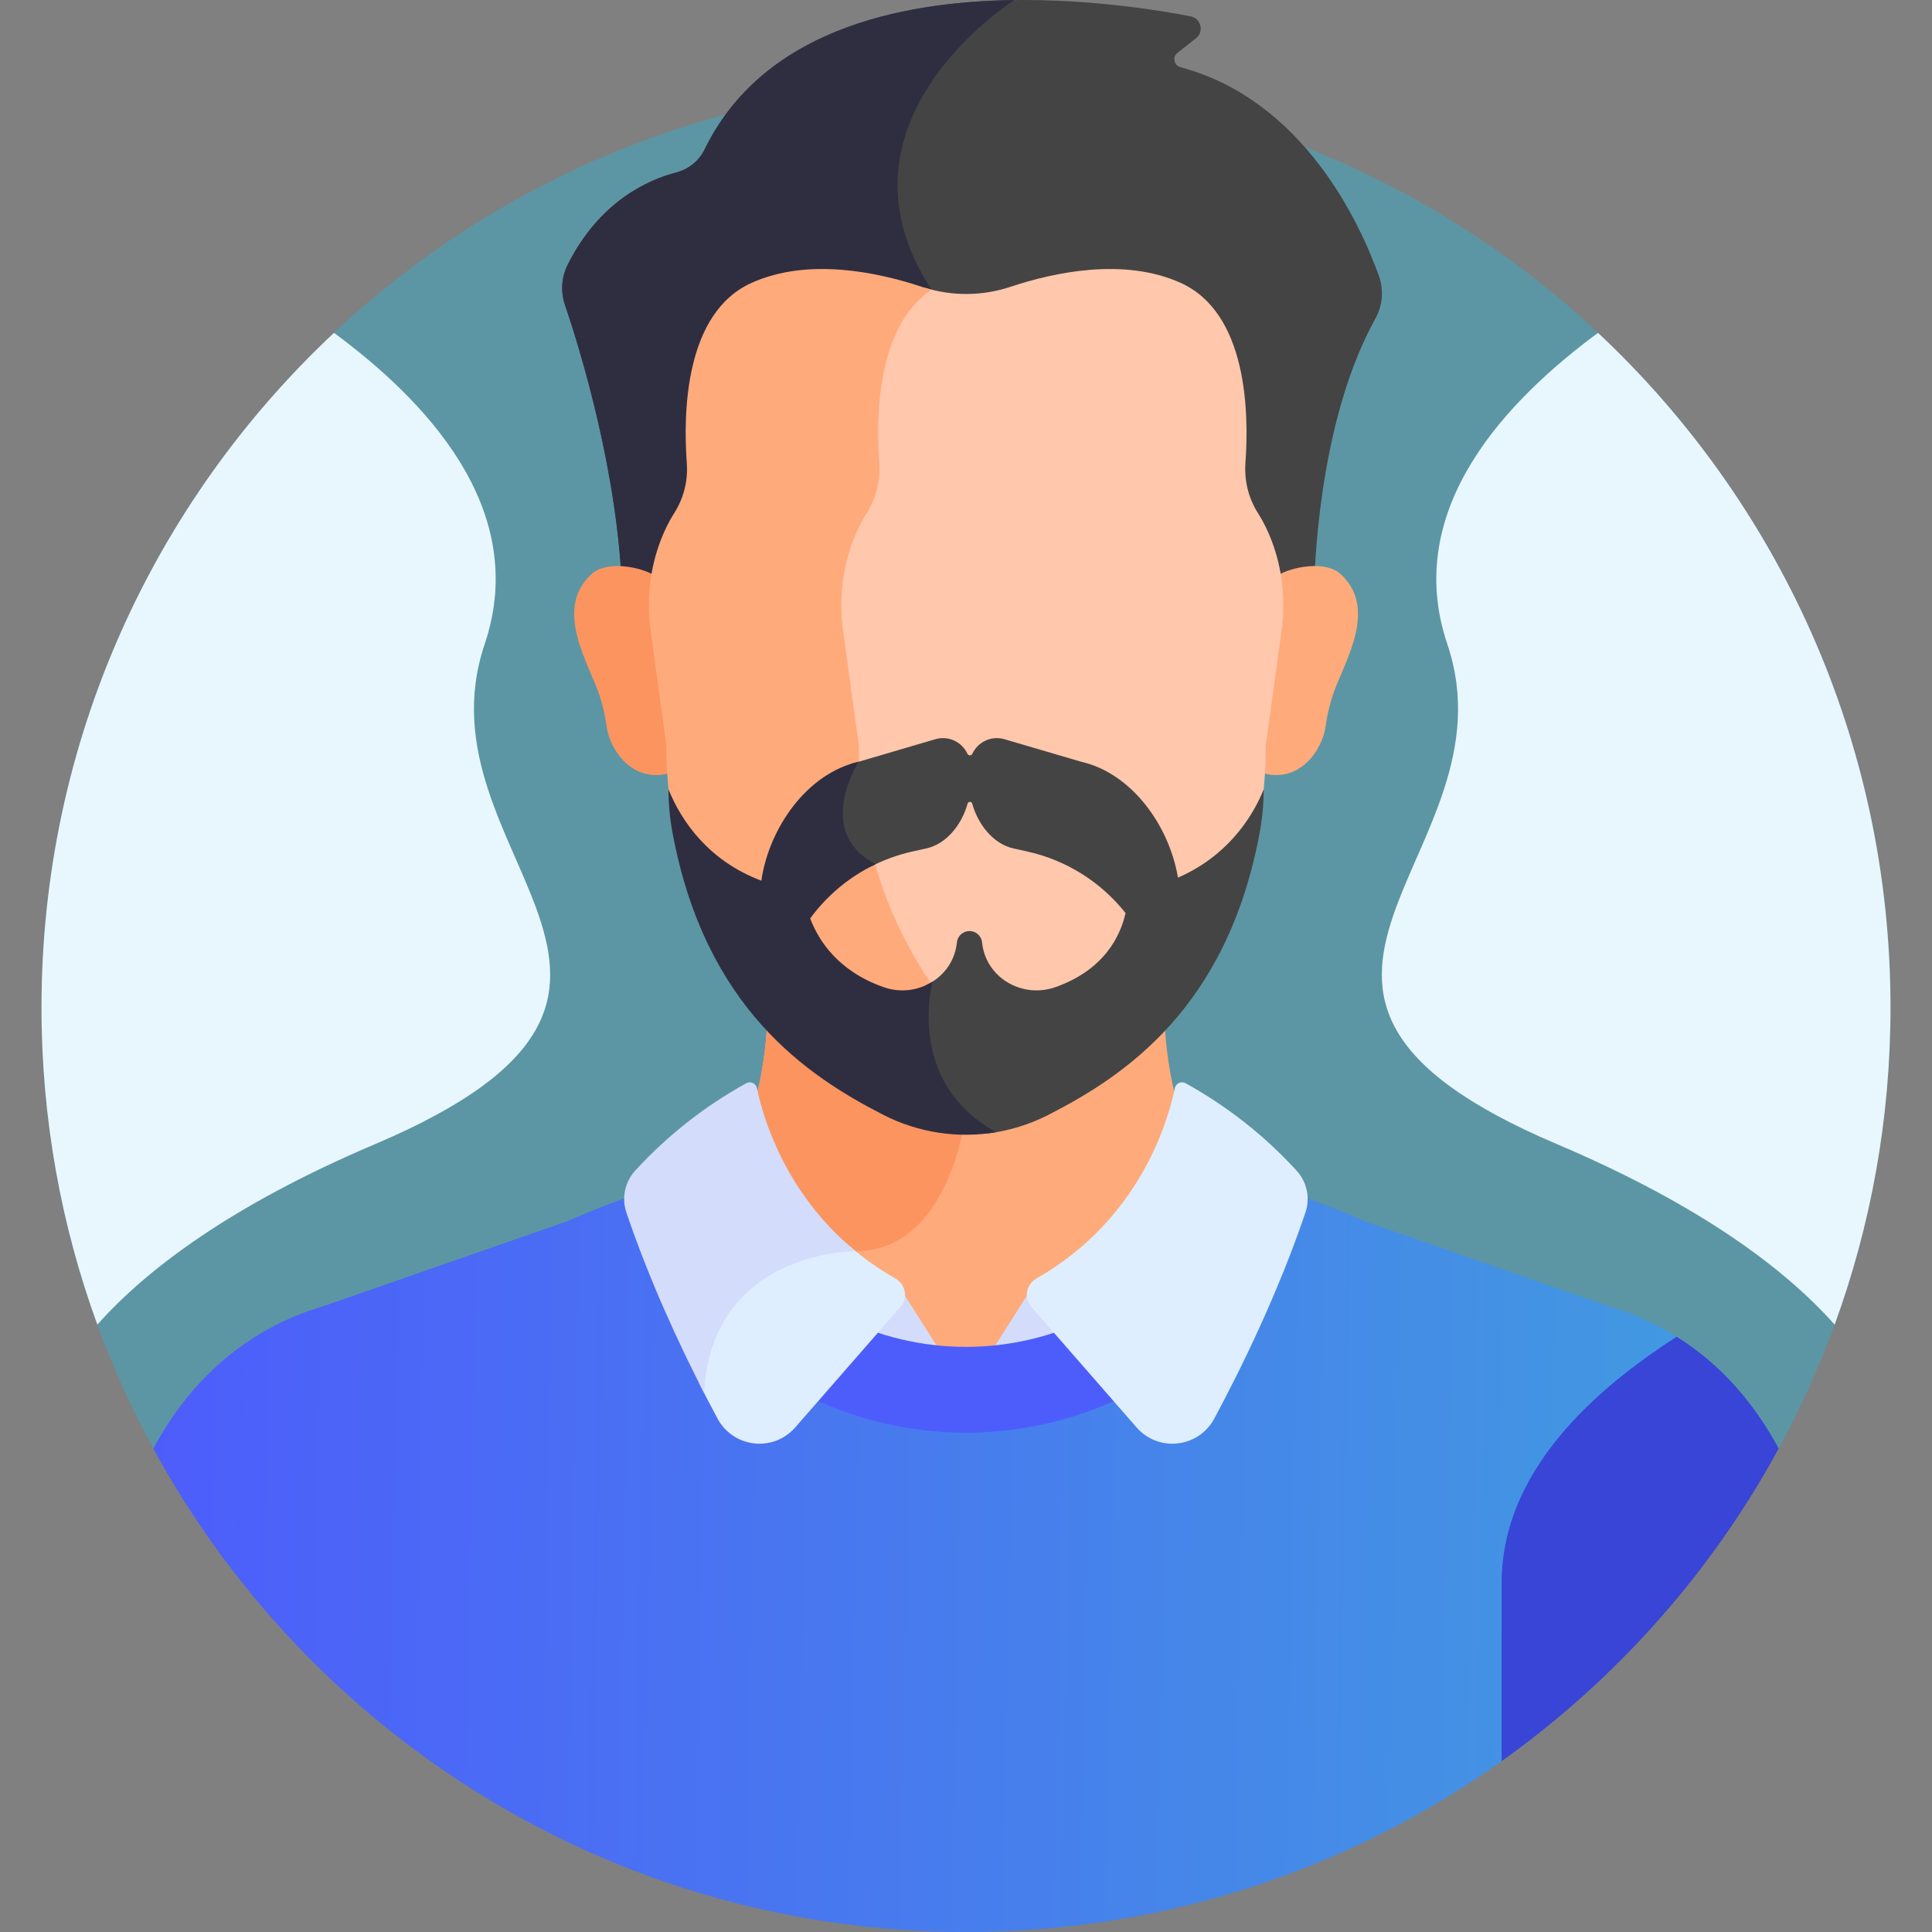
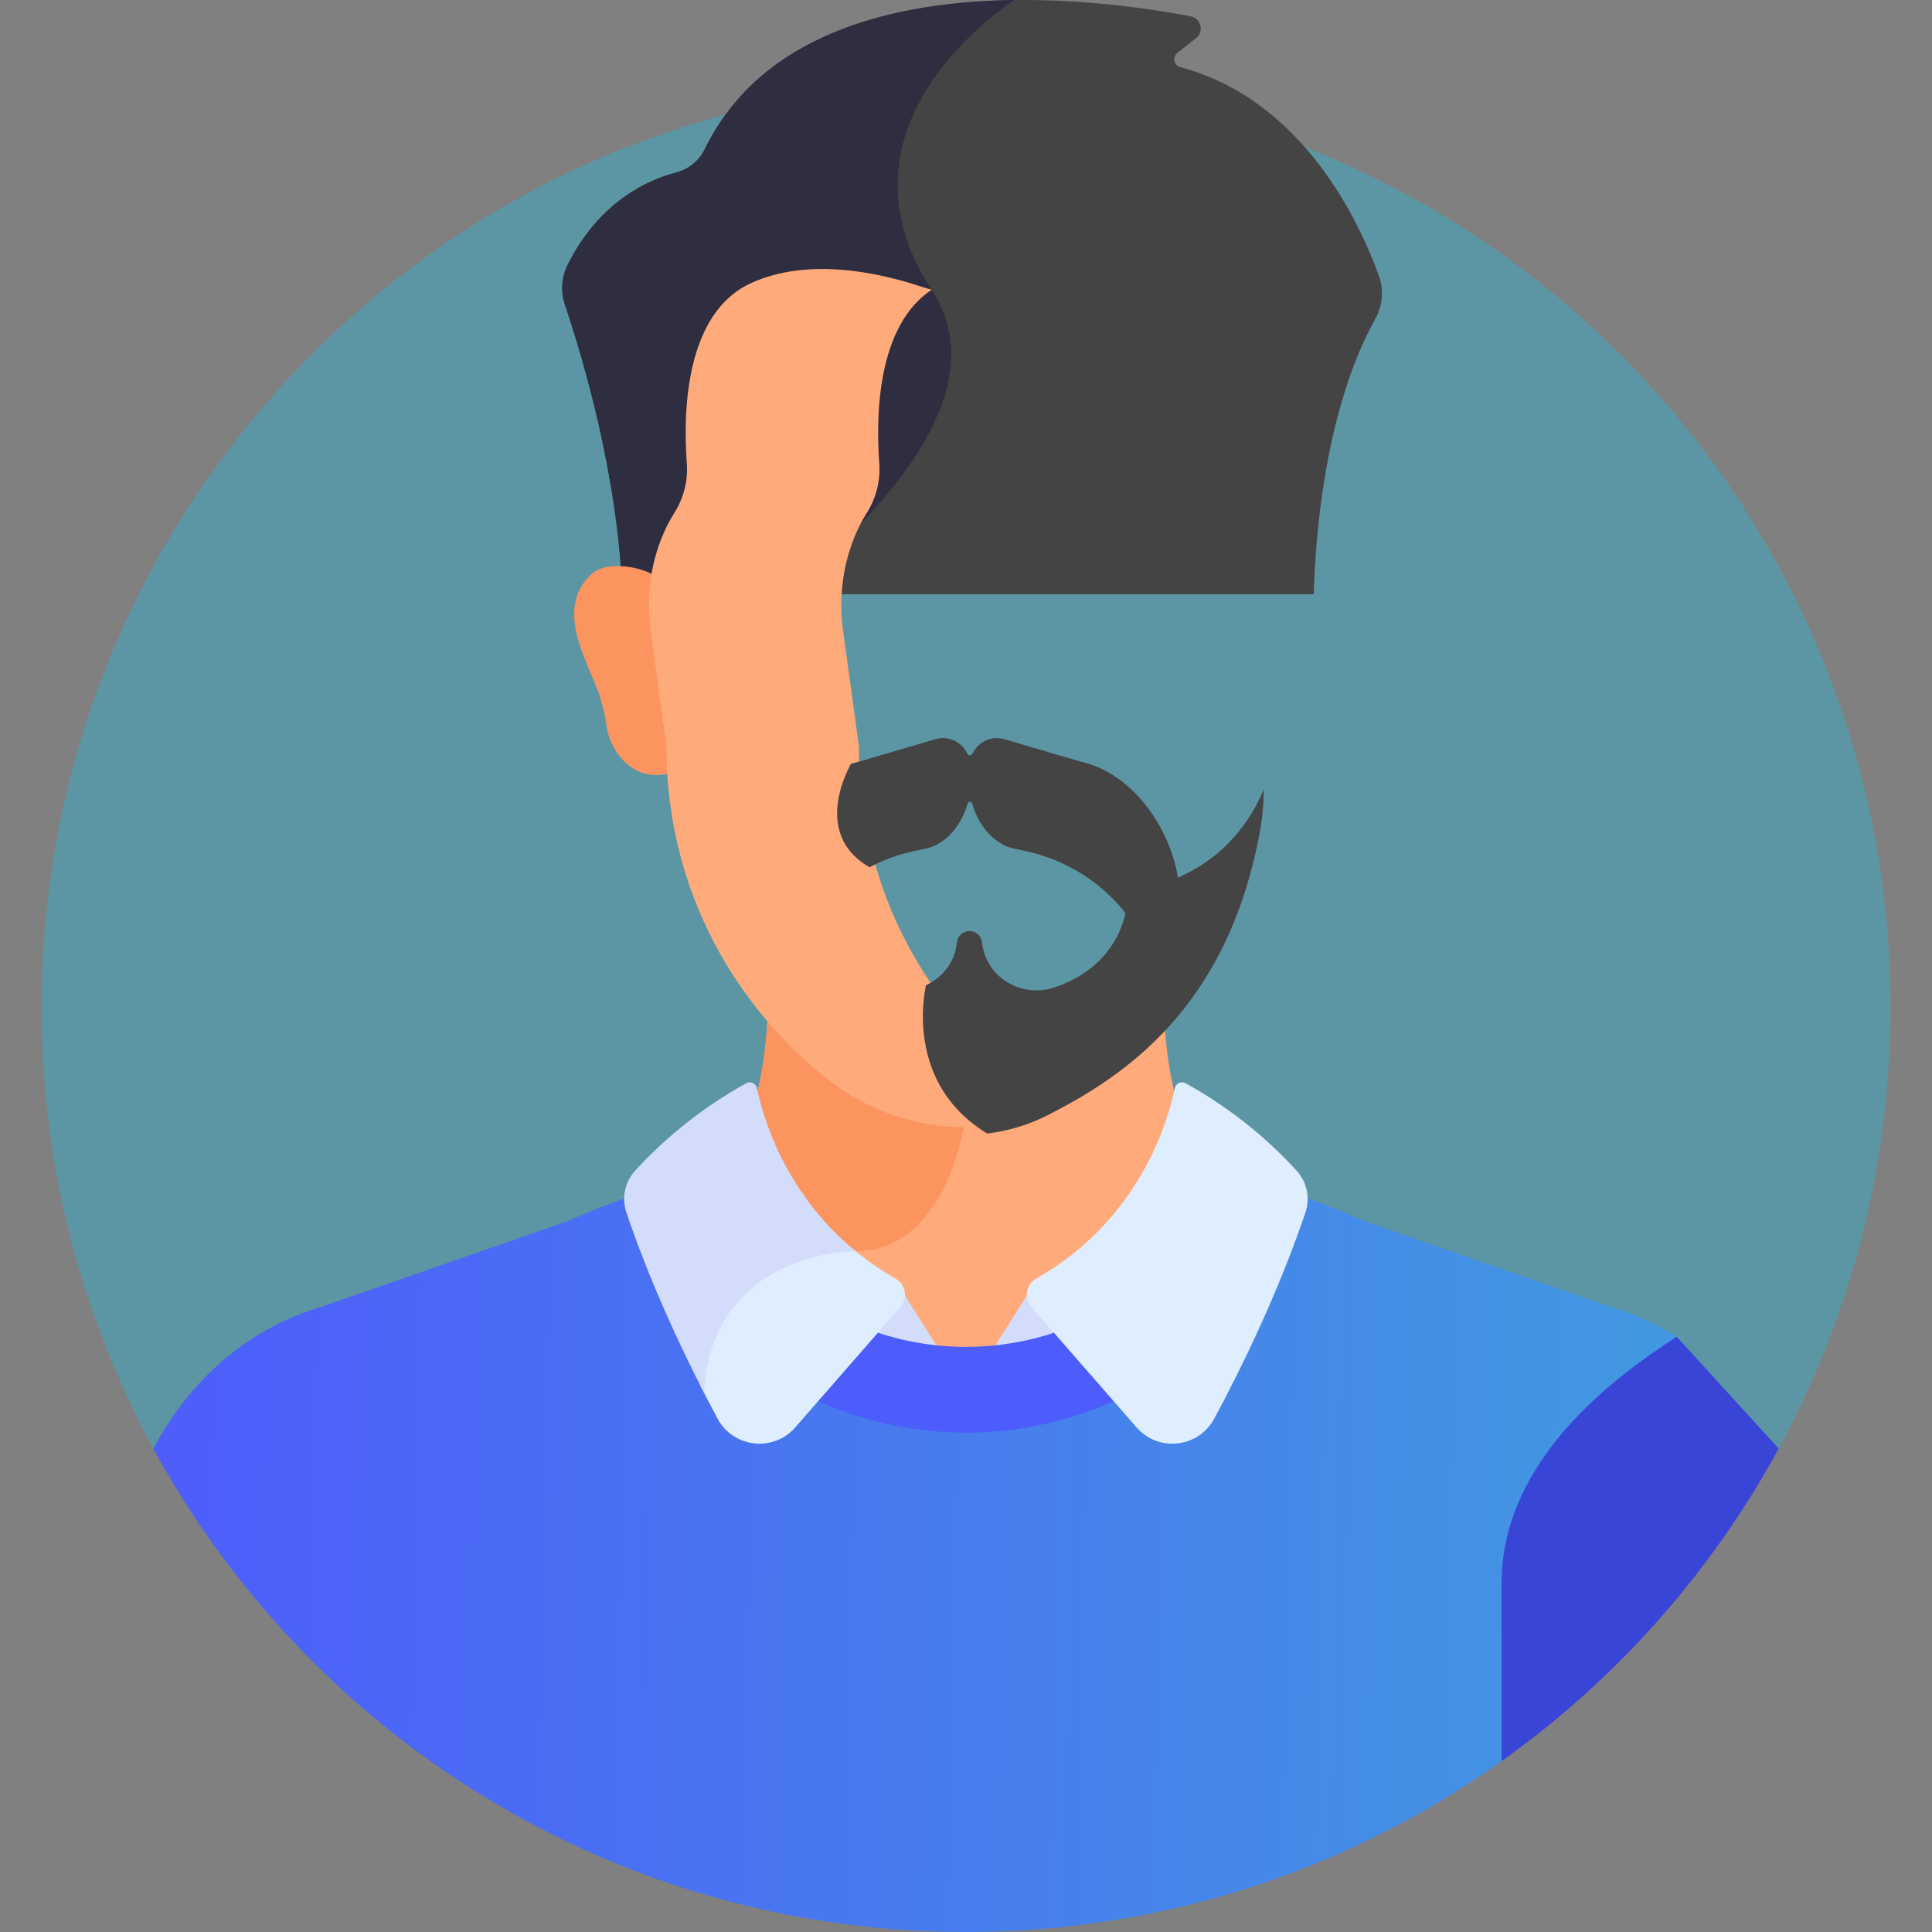
<svg xmlns="http://www.w3.org/2000/svg" width="152" height="152" viewBox="0 0 152 152" fill="none">
  <rect x="0" y="0" width="152" height="152" fill="#808080" stroke="none" />
  <g clip-path="url(#clip0_2633_4629)">
    <path opacity="0.3" d="M139.939 113.965C145.548 103.652 148.735 91.831 148.735 79.265C148.735 39.095 116.171 6.53 76 6.53C35.83 6.53 3.265 39.095 3.265 79.265C3.265 91.831 6.452 103.652 12.061 113.966L139.939 113.965Z" fill="#08C8F6" />
    <path d="M65.419 104.472C72.099 107.876 80.007 107.822 86.581 104.472C91.249 102.093 96.628 98.882 101.448 93.793C99.487 93.138 97.495 92.577 95.48 92.112C92.466 89.098 91.702 83.384 91.564 79.386C89.991 81.219 88.341 82.751 86.763 83.976C83.69 86.362 79.898 87.658 75.992 87.658C72.087 87.658 68.294 86.362 65.221 83.976C63.644 82.751 61.993 81.218 60.42 79.386C60.282 83.384 59.519 89.098 56.504 92.112C54.493 92.576 52.506 93.136 50.548 93.789C55.369 98.881 60.749 102.093 65.419 104.472Z" fill="#FFAA7B" />
    <path d="M60.42 79.386C60.282 83.384 59.519 89.098 56.504 92.112C54.493 92.576 52.506 93.136 50.548 93.789C53.413 96.815 56.474 99.173 59.467 101.09C62.925 98.404 67.314 98.436 67.314 98.436C74.767 98.436 75.992 87.658 75.992 87.658C72.087 87.658 68.294 86.362 65.221 83.975C63.644 82.751 61.993 81.218 60.42 79.386Z" fill="#FC9460" />
    <path fill-rule="evenodd" clip-rule="evenodd" d="M60.207 100.568L60.205 100.569C62.195 101.854 64.155 102.929 65.998 103.868C72.312 107.086 79.787 107.035 86.002 103.868C90.517 101.567 95.738 98.448 100.375 93.44C102.742 94.186 105.066 95.063 107.335 96.068L126.436 102.72C127.597 103.063 128.688 103.475 129.707 103.956C130.574 104.364 131.413 104.831 132.217 105.353C127.194 108.648 118.733 115.097 118.733 124.555V138.129C106.736 146.853 91.969 152 76 152C64.055 152 52.782 149.12 42.838 144.017V144.014C39.718 142.413 36.717 140.589 33.86 138.556V138.556C33.78 138.499 33.701 138.442 33.621 138.385C33.503 138.3 33.384 138.214 33.266 138.129V138.128C24.525 131.772 17.254 123.515 12.06 113.966C13.871 110.61 16.366 107.578 19.788 105.357C19.786 105.356 19.784 105.354 19.782 105.353C20.587 104.831 21.425 104.364 22.293 103.956C23.312 103.475 24.403 103.063 25.564 102.72L44.664 96.068C46.934 95.063 49.258 94.186 51.625 93.44C54.37 96.405 57.32 98.704 60.207 100.568Z" fill="url(#paint0_linear_2633_4629)" />
    <path d="M81.136 101.393L77.531 107.067L84.07 105.311L81.136 101.393ZM70.849 101.393L74.453 107.067L67.914 105.311L70.849 101.393Z" fill="#D3DCFB" />
    <path d="M90.08 101.334C88.682 102.167 87.312 102.904 86.002 103.571C79.787 106.738 72.312 106.789 65.998 103.571C64.683 102.901 63.307 102.161 61.905 101.325V109.004C62.308 109.216 62.712 109.425 63.117 109.632C71.251 113.776 80.879 113.711 88.883 109.632C89.283 109.428 89.682 109.221 90.08 109.012V101.334Z" fill="#4D5DFB" />
    <path d="M93.273 85.223C93.194 85.179 93.106 85.155 93.015 85.152C92.924 85.148 92.834 85.167 92.752 85.205C92.67 85.243 92.598 85.3 92.542 85.371C92.486 85.442 92.447 85.526 92.429 85.615C91.921 88.102 89.717 95.939 81.533 100.591C80.727 101.049 80.534 102.125 81.144 102.823L89.414 112.295C91.131 114.273 94.292 113.917 95.532 111.61C97.627 107.709 100.546 101.771 102.707 95.388C103.094 94.245 102.819 92.981 102.003 92.092C99.485 89.344 96.537 87.024 93.273 85.223ZM70.452 100.591C69.156 99.855 67.937 98.991 66.813 98.013C64.62 98.162 55.939 99.362 55.008 108.834C55.478 109.765 55.96 110.69 56.453 111.609C57.693 113.917 60.854 114.272 62.571 112.295L70.841 102.823C71.451 102.124 71.258 101.049 70.452 100.591Z" fill="#DEEEFF" />
    <path d="M59.555 85.614C59.537 85.525 59.499 85.442 59.443 85.371C59.386 85.3 59.314 85.243 59.232 85.205C59.15 85.167 59.06 85.148 58.969 85.152C58.879 85.155 58.79 85.179 58.711 85.223C55.448 87.024 52.5 89.344 49.981 92.091C49.166 92.981 48.891 94.245 49.278 95.388C51.093 100.751 53.442 105.794 55.39 109.585C55.991 98.35 67.314 98.436 67.314 98.436C61.678 93.817 59.991 87.749 59.555 85.614Z" fill="#D3DCFB" />
    <path d="M48.954 46.751H103.363C103.459 42.83 104.113 32.454 108.21 25.062C108.492 24.555 108.662 23.993 108.71 23.414C108.757 22.835 108.68 22.253 108.485 21.707C106.998 17.562 102.557 7.872 92.873 5.287C92.357 5.149 92.22 4.482 92.64 4.152L94.091 3.012C94.749 2.495 94.497 1.444 93.675 1.286C86.53 -0.092 62.799 -3.39 55.428 11.768C54.988 12.672 54.158 13.324 53.185 13.576C51.04 14.131 47.182 15.804 44.667 20.818C44.423 21.303 44.278 21.832 44.239 22.374C44.201 22.916 44.271 23.46 44.444 23.975C45.666 27.576 48.644 37.246 48.954 46.751Z" fill="#444444" />
    <path d="M73.299 22.792C64.609 9.548 79.81 0.005 79.81 0.005C70.591 0.125 59.942 2.485 55.428 11.768C54.988 12.672 54.158 13.324 53.185 13.576C51.04 14.131 47.182 15.804 44.667 20.818C44.423 21.303 44.278 21.832 44.239 22.374C44.201 22.916 44.271 23.46 44.444 23.975C45.666 27.576 48.644 37.247 48.954 46.751H61.619C69.634 40.258 78.463 30.661 73.299 22.792Z" fill="#2F2E41" />
-     <path d="M105.474 45.165C104.256 44.049 101.533 44.615 100.484 45.298C100.714 46.729 100.727 48.193 100.528 49.639L99.29 58.656C99.29 59.383 99.267 60.096 99.225 60.796C102.244 61.707 104.04 58.997 104.293 57.137C104.401 56.336 104.58 55.547 104.826 54.777C105.63 52.27 108.526 47.962 105.474 45.165Z" fill="#FFAA7B" />
    <path d="M46.541 45.165C47.759 44.049 50.483 44.615 51.532 45.298C51.303 46.735 51.288 48.198 51.487 49.639L52.725 58.656C52.725 59.383 52.748 60.096 52.791 60.796C49.772 61.707 47.975 58.997 47.722 57.137C47.614 56.336 47.436 55.547 47.189 54.777C46.386 52.27 43.489 47.962 46.541 45.165Z" fill="#FC9460" />
-     <path d="M100.036 42.512C99.757 41.785 99.406 41.049 98.963 40.355C98.214 39.179 97.884 37.787 97.985 36.4C98.273 32.411 98.118 24.608 92.881 22.252C88.432 20.249 82.974 21.409 79.493 22.566C77.316 23.289 74.968 23.316 72.775 22.644C68.809 25.688 68.716 32.54 68.984 36.189C69.089 37.586 68.74 38.979 67.989 40.162C67.555 40.843 67.207 41.565 66.929 42.279C66.028 44.595 65.765 47.107 66.103 49.567L67.357 58.705C67.357 71.842 74.37 80.772 80.335 85.404C81.216 86.088 82.158 86.676 83.141 87.178C84.437 86.604 85.659 85.875 86.779 85.006C92.666 80.435 99.587 71.621 99.587 58.656L100.825 49.639C101.155 47.235 100.905 44.781 100.036 42.512Z" fill="#FFC7AB" />
    <path d="M80.377 85.006C74.49 80.435 67.569 71.621 67.569 58.656L66.331 49.637C65.998 47.21 66.257 44.73 67.147 42.444C67.421 41.74 67.764 41.028 68.193 40.355C68.934 39.188 69.278 37.813 69.175 36.434C68.902 32.719 69.008 25.637 73.3 22.791C73.038 22.726 72.779 22.651 72.523 22.566C69.042 21.409 63.584 20.249 59.135 22.252C53.883 24.615 53.742 32.455 54.034 36.434C54.138 37.813 53.794 39.188 53.053 40.355C52.624 41.028 52.281 41.74 52.006 42.444C51.117 44.73 50.857 47.21 51.191 49.637L52.429 58.656C52.429 71.621 59.35 80.434 65.237 85.006C68.31 87.392 72.102 88.689 76.008 88.689C78.628 88.688 81.214 88.103 83.578 86.976C82.444 86.437 81.37 85.776 80.377 85.006Z" fill="#FFAA7B" />
-     <path d="M131.911 105.165C126.93 108.4 118.14 114.915 118.14 124.555V138.556C127.146 132.143 134.628 123.73 139.939 113.965C138.076 110.512 135.488 107.402 131.911 105.165Z" fill="#3845D7" />
-     <path d="M125.723 26.186C118.817 31.291 110.225 39.896 113.868 50.677C119.508 67.375 93.977 77.905 122.477 90.007C133.872 94.846 140.494 99.894 144.341 104.213C147.182 96.431 148.735 88.03 148.735 79.265C148.735 58.326 139.884 39.457 125.723 26.186ZM26.277 26.186C33.182 31.291 41.774 39.896 38.132 50.677C32.491 67.375 58.023 77.905 29.523 90.007C18.127 94.846 11.506 99.894 7.659 104.213C4.818 96.431 3.265 88.03 3.265 79.265C3.265 58.326 12.116 39.457 26.277 26.186Z" fill="#E8F7FE" />
+     <path d="M131.911 105.165C126.93 108.4 118.14 114.915 118.14 124.555V138.556C127.146 132.143 134.628 123.73 139.939 113.965Z" fill="#3845D7" />
    <path d="M92.676 69.046C91.987 64.941 89.025 60.83 85.071 59.934L79.027 58.158C77.976 57.849 76.924 58.388 76.501 59.304C76.484 59.341 76.457 59.373 76.422 59.395C76.388 59.417 76.348 59.429 76.307 59.429C76.266 59.429 76.226 59.417 76.192 59.395C76.157 59.373 76.13 59.341 76.113 59.304C75.69 58.388 74.638 57.849 73.587 58.158L67.543 59.934C67.34 59.98 67.14 60.037 66.942 60.099C66.359 61.2 65.444 63.397 66.069 65.454C66.421 66.611 67.211 67.539 68.408 68.232C69.48 67.668 70.623 67.249 71.806 66.987L72.886 66.749C74.459 66.401 75.676 64.865 76.123 63.229C76.174 63.041 76.441 63.041 76.492 63.229C76.938 64.865 78.155 66.401 79.728 66.749L80.808 66.987C83.871 67.664 86.606 69.376 88.553 71.835C88.155 73.605 86.906 76.295 83.038 77.662C80.442 78.579 77.609 76.947 77.276 74.244L77.264 74.139C77.237 73.895 77.122 73.669 76.939 73.505C76.756 73.341 76.52 73.25 76.274 73.25C76.028 73.25 75.792 73.341 75.609 73.505C75.426 73.669 75.311 73.895 75.284 74.139L75.272 74.244C75.086 75.756 74.117 76.933 72.844 77.516C72.567 78.94 72.212 82.201 73.883 85.286C74.739 86.866 76.006 88.166 77.662 89.179C79.327 88.983 80.944 88.493 82.439 87.733C88.487 84.653 96.529 79.303 99.101 65.539C99.313 64.407 99.42 63.257 99.42 62.105C98.441 64.521 96.406 67.428 92.676 69.046Z" fill="#444444" />
-     <path d="M78.368 89.076C71.887 85.494 73.007 78.769 73.362 77.23C72.794 77.589 72.153 77.815 71.486 77.89C70.819 77.964 70.144 77.886 69.511 77.662C65.939 76.4 64.403 74.01 63.742 72.257C65.077 70.431 66.845 68.965 68.886 67.991C64.548 65.724 66.839 61.14 67.545 59.933L67.543 59.934C63.511 60.848 60.508 65.104 59.898 69.289C55.773 67.733 53.625 64.647 52.595 62.105V62.106C52.595 63.256 52.702 64.405 52.913 65.535C55.481 79.296 63.484 84.646 69.533 87.729C72.257 89.115 75.355 89.588 78.368 89.076Z" fill="#2F2E41" />
  </g>
  <defs>
    <linearGradient id="paint0_linear_2633_4629" x1="12.269" y1="93.792" x2="133.562" y2="96.25" gradientUnits="userSpaceOnUse">
      <stop stop-color="#4D5DFB" />
      <stop offset="1" stop-color="#4299E1" />
    </linearGradient>
    <clipPath id="clip0_2633_4629">
      <rect width="152" height="152" fill="white" />
    </clipPath>
  </defs>
</svg>